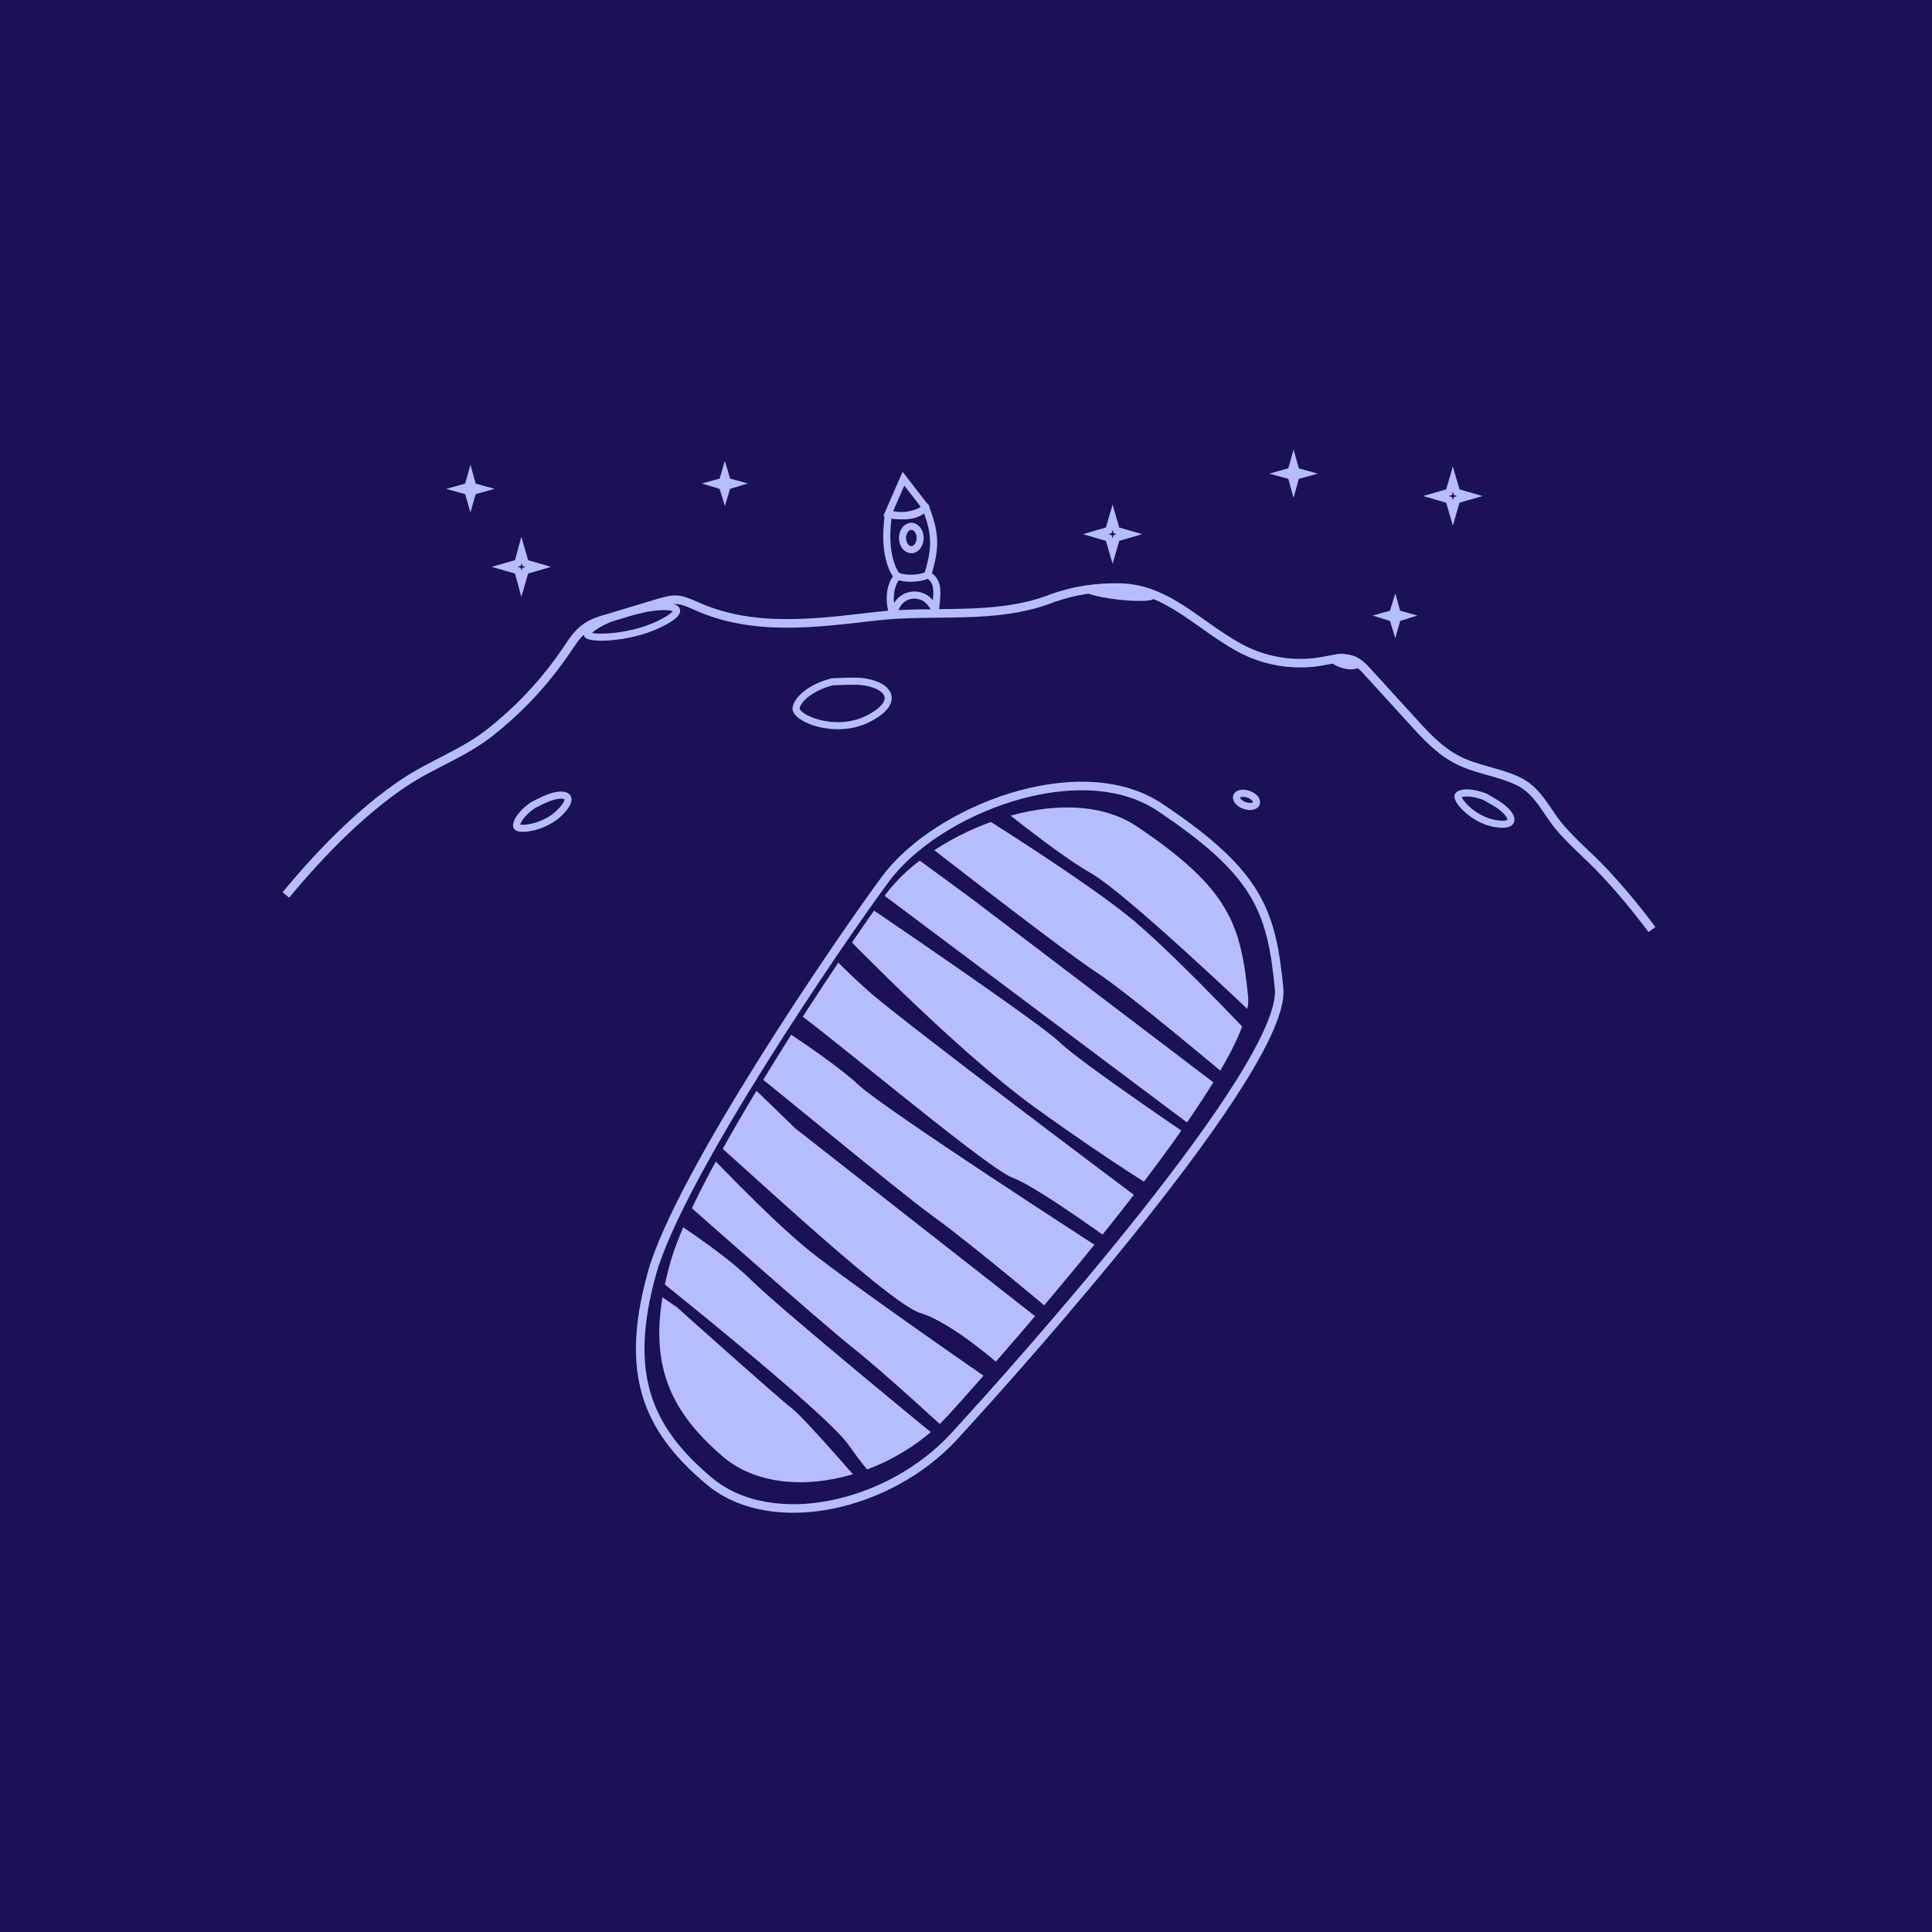
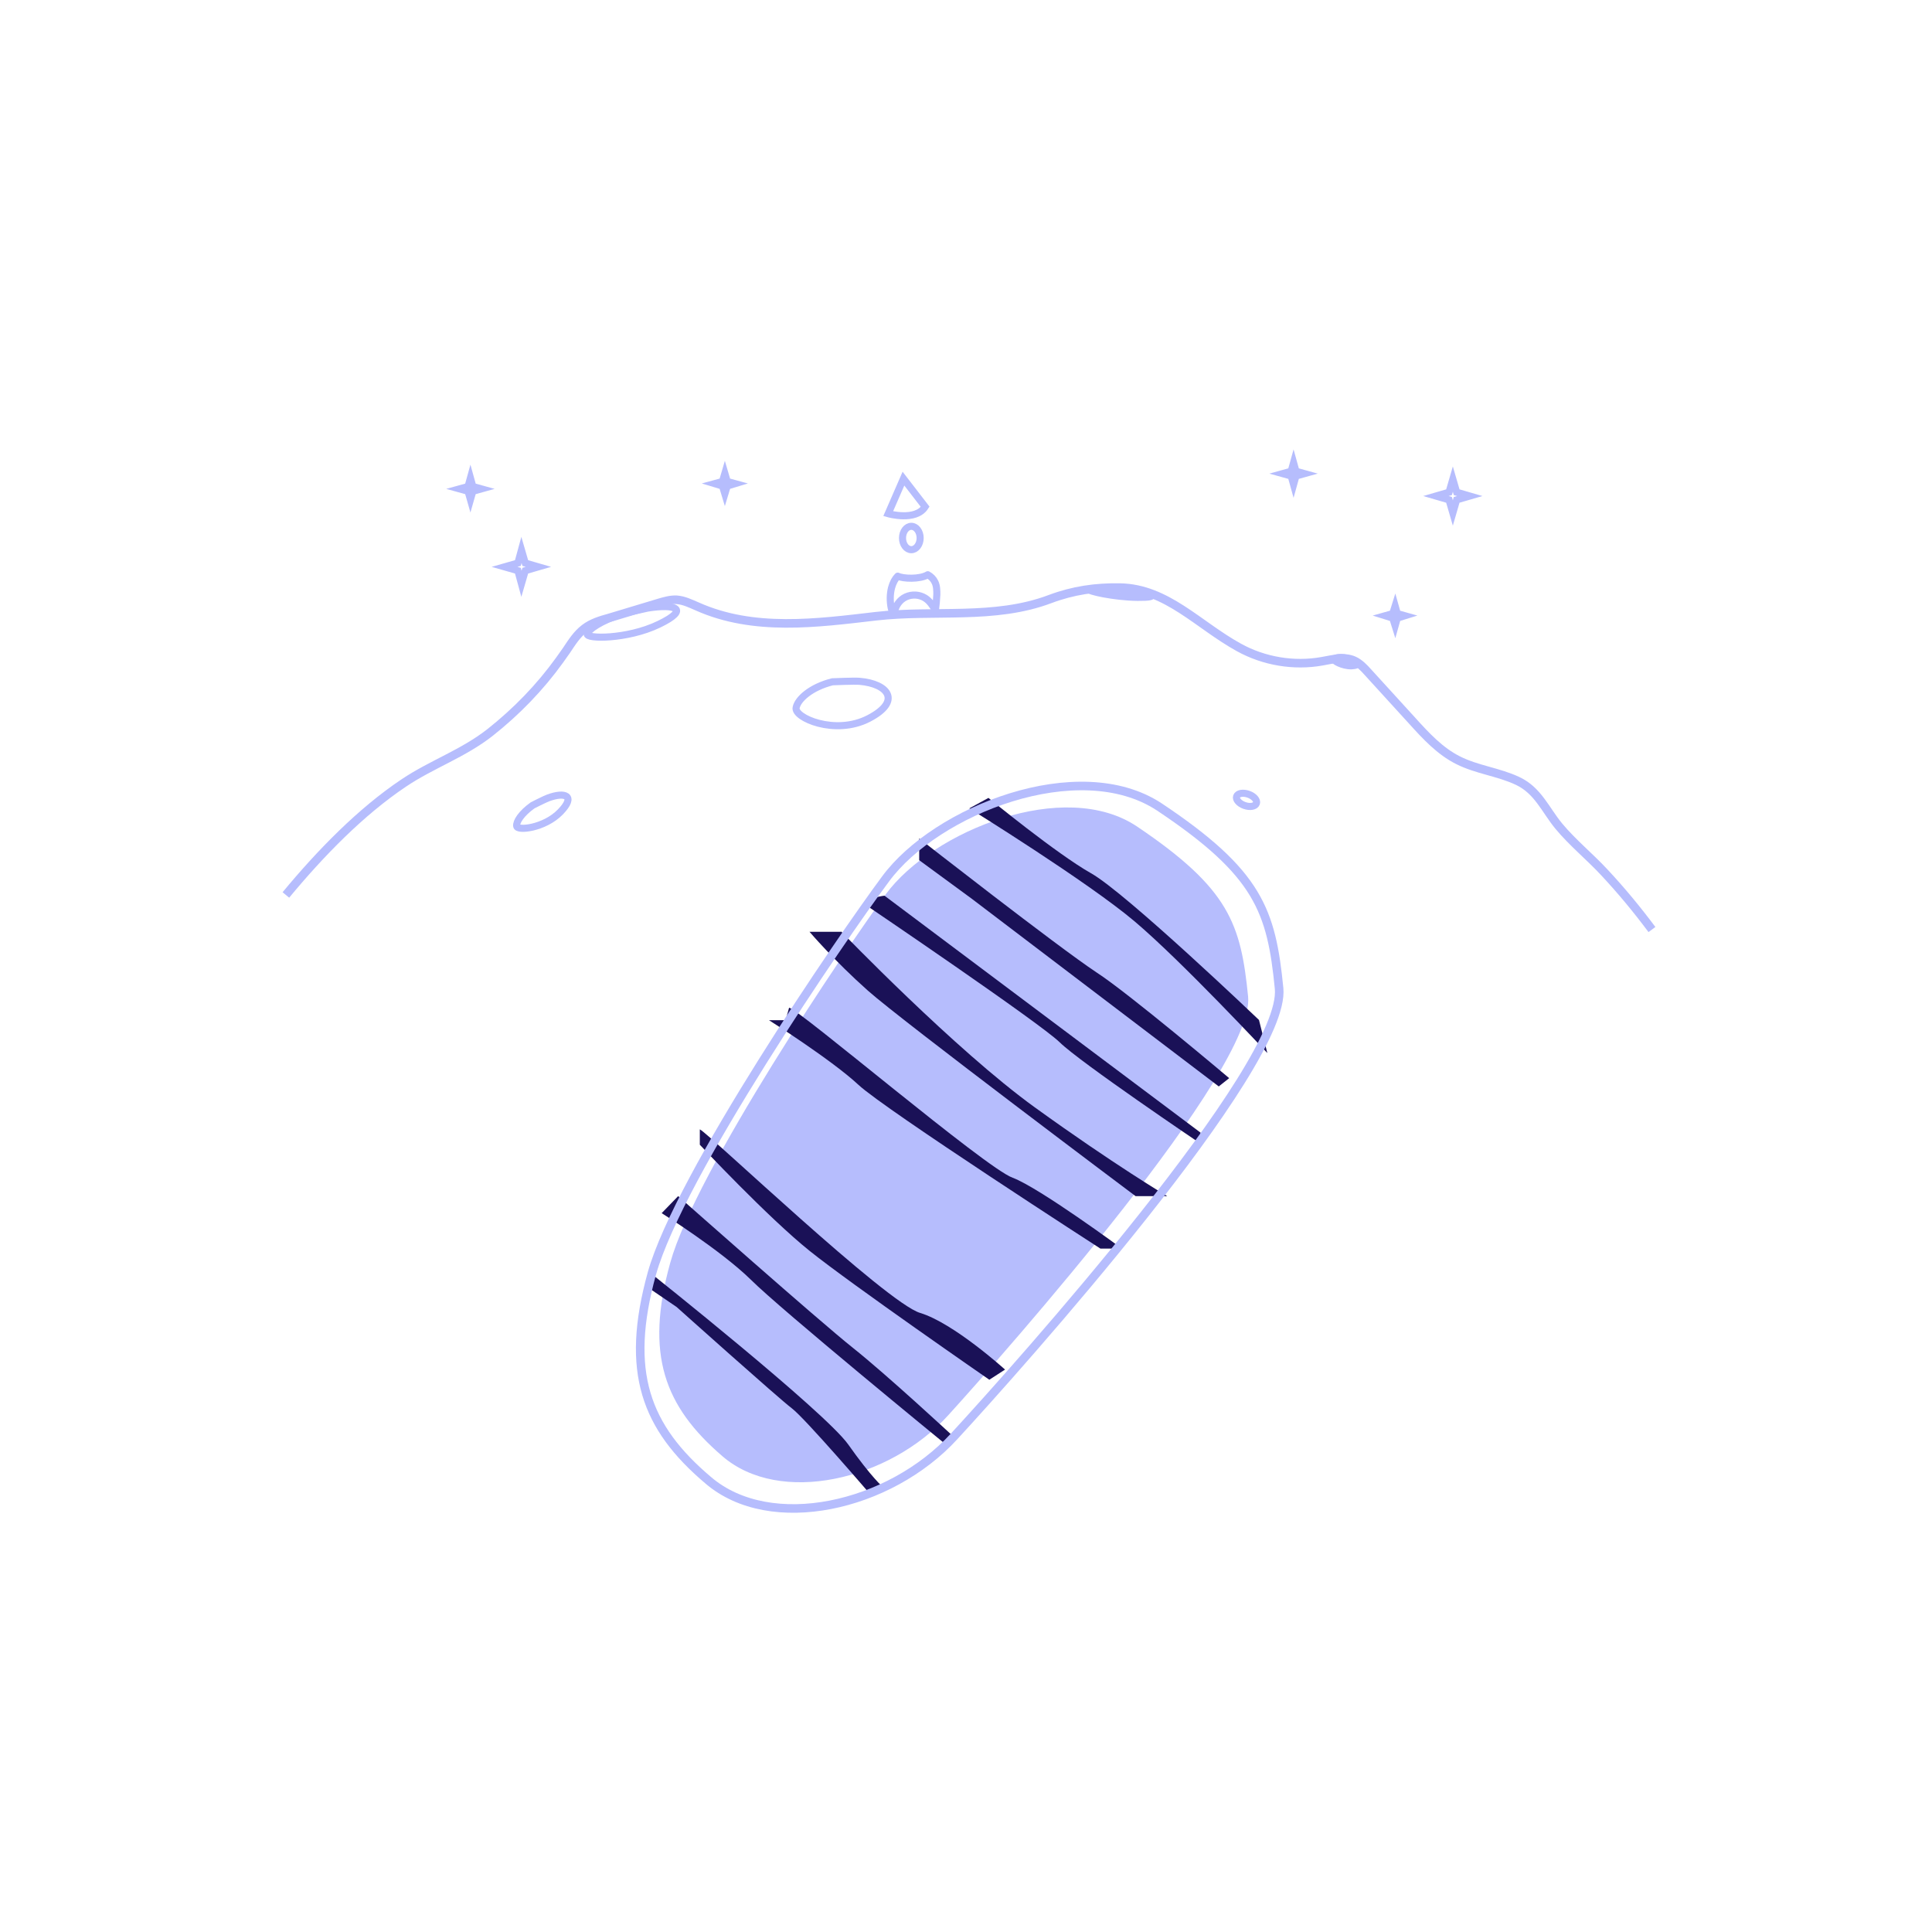
<svg xmlns="http://www.w3.org/2000/svg" width="451" height="451" viewBox="0 0 451 451" fill="none">
-   <rect width="451" height="451" fill="#1A1157" />
  <path d="M206.814 208.697C197.277 221.727 162.442 273.275 156.461 294.774C150.481 316.273 155.168 328.325 168.585 339.889C182.001 351.534 207.541 345.59 221.361 330.361C235.182 315.133 293.051 249.578 291.353 232.639C289.656 215.701 286.989 207.476 265.49 192.98C248.518 181.498 217.724 193.958 206.814 208.697Z" fill="#B6BDFD" />
  <path d="M214.574 195.725C214.574 195.725 246.744 220.88 255.982 227.008C263.356 231.765 286.936 251.679 286.936 251.679L284.505 253.614L226.891 209.834L214.574 200.804V195.725V195.725Z" fill="#1A1157" />
  <path d="M206.473 209.084C206.473 209.084 202.329 209.485 202.329 211.412C202.329 211.412 242.634 238.711 247.347 243.288C252.06 247.945 280.257 266.973 280.257 266.973V264.404L206.473 209.084Z" fill="#1A1157" />
  <path d="M196.354 217.433C196.354 217.433 222.968 245.072 241.549 258.49C260.131 271.908 272.464 279.219 272.464 279.219H265.08C265.08 279.219 210.553 238.323 202.601 231.253C194.65 224.183 188.97 217.514 188.97 217.514H196.354V217.433Z" fill="#1A1157" />
  <path d="M184.2 235.246C186.143 235.246 230.166 272.752 236.397 274.93C242.628 277.269 261.888 291.465 261.888 291.465H256.871C256.871 291.465 206.617 259.04 200.385 253.233C194.154 247.425 179.507 238.149 179.507 238.149H183.391L184.2 235.246Z" fill="#1A1157" />
-   <path d="M175.055 249.718C176.188 250.125 208.313 277.019 217.942 284.028C227.652 291.036 248.53 308.721 248.53 308.721H243.513L185.655 263.409L175.136 253.222V249.718H175.055Z" fill="#1A1157" />
  <path d="M163.364 263.634C165.321 264.45 206.978 304.203 214.803 306.489C222.629 308.856 234.613 319.712 234.613 319.712L230.944 322.08C230.944 322.08 198.826 299.877 189.043 292.04C179.261 284.204 163.364 267.225 163.364 267.225V263.634Z" fill="#1A1157" />
  <path d="M158.306 279.219C158.306 279.219 191.259 308.407 199.116 314.65C206.973 320.893 222.367 335.163 222.367 335.163L220.683 337.109C220.683 337.109 182.199 305.651 175.224 298.678C168.168 291.786 154.458 283.192 154.458 283.192L158.306 279.219Z" fill="#1A1157" />
  <path d="M151.676 297.031C151.676 297.031 192.527 329.497 197.99 337.169C203.453 344.922 206.225 347.264 206.225 347.264L203.127 348.798C203.127 348.798 187.961 331.112 184.862 328.77C181.764 326.428 157.954 305.107 157.954 305.107L151.676 300.827V297.031V297.031Z" fill="#1A1157" />
  <path d="M226.265 188.703C226.265 188.703 253.852 205.79 264.838 215.066C275.824 224.341 295.843 245.822 295.843 245.822L293.89 238.092C293.89 238.092 262.804 208.394 254.666 203.837C246.609 199.281 230.74 186.262 230.74 186.262L226.265 188.703Z" fill="#1A1157" />
  <path d="M206.721 205.181C196.315 219.17 158.593 274.318 152.17 297.283C145.829 320.248 150.707 333.186 165.341 345.558C179.893 358.011 207.615 351.785 222.737 335.289C237.858 318.874 300.376 248.927 298.587 230.733C296.799 212.62 293.791 203.806 270.621 188.361C251.841 175.989 218.509 189.17 206.721 205.181Z" stroke="#B6BDFD" stroke-width="2" stroke-miterlimit="10" />
  <path d="M66.734 208.917C74.75 199.232 84.213 189.491 94.287 182.755C100.744 178.414 108.148 175.909 114.438 170.955C120.56 166.112 126.071 160.435 130.635 154.089C131.192 153.31 131.749 152.53 132.25 151.807C133.474 149.97 134.699 148.022 136.48 146.686C138.15 145.406 140.209 144.793 142.213 144.237C146.11 143.068 149.95 141.899 153.847 140.73C155.183 140.34 156.519 139.951 157.91 140.006C159.636 140.118 161.194 140.897 162.753 141.565C175.945 147.465 190.64 145.461 204.5 143.847C218.082 142.288 232.165 144.738 245.134 139.839C250.478 137.835 255.766 137.056 261.499 137.167C272.409 137.39 279.701 145.907 289.219 151.139C295.064 154.367 302.022 155.536 308.59 154.367C311.095 153.922 313.767 153.198 316.049 154.2C317.385 154.813 318.387 155.87 319.333 156.928C322.784 160.713 326.235 164.498 329.686 168.283C332.859 171.79 336.143 175.352 340.373 177.467C344.771 179.694 349.836 180.195 354.289 182.31C359.021 184.537 360.746 189.045 363.863 192.83C367.092 196.727 371.155 200.011 374.551 203.685C378.503 207.915 382.176 212.368 385.627 216.988" stroke="#B6BDFD" stroke-width="2" stroke-miterlimit="10" />
  <path d="M144.996 143.346C140.153 145.016 137.315 146.964 137.092 147.966C136.647 149.191 146.388 149.302 153.791 145.74C161.194 142.177 157.687 140.897 151.175 141.954C150.006 142.177 144.996 143.346 144.996 143.346Z" stroke="#B6BDFD" stroke-width="1.654" stroke-miterlimit="10" />
  <path d="M260.329 137.39C256.878 137.167 254.707 137.334 254.318 137.613C253.761 137.947 260.051 139.394 265.562 139.45C271.017 139.505 268.957 138.559 264.56 137.891C263.725 137.78 260.329 137.39 260.329 137.39Z" stroke="#B6BDFD" stroke-width="1.654" stroke-miterlimit="10" />
  <path d="M313.821 153.532C312.486 153.365 311.595 153.588 311.428 153.866C311.15 154.2 313.376 155.481 315.491 155.425C317.662 155.314 316.994 154.479 315.38 153.922C315.102 153.811 313.821 153.532 313.821 153.532Z" stroke="#B6BDFD" stroke-width="1.654" stroke-miterlimit="10" />
  <path d="M194.314 159.154C189.248 160.435 186.242 163.218 185.853 165.166C185.241 167.504 194.926 171.79 202.774 167.726C210.623 163.663 207.283 159.6 200.659 159.043C199.435 158.932 194.314 159.154 194.314 159.154Z" stroke="#B6BDFD" stroke-width="1.654" stroke-miterlimit="10" />
  <path d="M124.345 187.988C121.673 189.88 120.449 191.884 120.616 192.83C120.671 193.999 127.073 193.387 130.802 189.546C134.531 185.706 131.86 184.815 127.963 186.262C127.184 186.541 124.345 187.988 124.345 187.988Z" stroke="#B6BDFD" stroke-width="1.654" stroke-miterlimit="10" />
  <path d="M293.293 187.529C293.547 186.804 292.719 185.853 291.443 185.404C290.167 184.956 288.926 185.181 288.671 185.906C288.416 186.631 289.245 187.582 290.521 188.03C291.797 188.479 293.038 188.254 293.293 187.529Z" stroke="#B6BDFD" stroke-width="1.654" stroke-miterlimit="10" />
  <path d="M218.247 135.888C217.913 135.164 217.3 134.552 216.577 134.162C214.74 135.275 210.788 135.108 209.563 134.496C208.951 135.108 208.45 135.999 208.116 137.224C207.726 138.782 207.726 140.452 208.06 142.011C208.172 142.456 208.339 142.957 208.784 143.013C209.007 141.454 210.009 140.007 211.456 139.339C212.903 138.671 214.629 138.782 215.964 139.617C217.022 140.285 217.746 141.398 218.358 142.456C218.525 141.231 218.636 140.007 218.692 138.782C218.692 137.836 218.692 136.778 218.247 135.888Z" stroke="#B6BDFD" stroke-width="1.654" stroke-miterlimit="10" stroke-linecap="round" stroke-linejoin="round" />
-   <path d="M216.577 134.162C218.637 127.427 218.303 124.254 216.02 118.242C215.965 119.356 212.681 120.135 211.901 120.246C208.283 120.747 207.393 119.857 207.393 119.912C207.337 120.079 206.836 124.421 207.059 126.815C207.448 132.214 209.174 134.106 209.285 134.329C209.341 134.385 209.452 134.44 209.563 134.496" stroke="#B6BDFD" stroke-width="1.654" stroke-miterlimit="10" stroke-linecap="round" stroke-linejoin="round" />
  <path d="M212.737 128.318C213.875 128.318 214.797 127.097 214.797 125.59C214.797 124.084 213.875 122.863 212.737 122.863C211.6 122.863 210.678 124.084 210.678 125.59C210.678 127.097 211.6 128.318 212.737 128.318Z" stroke="#B6BDFD" stroke-width="1.654" stroke-miterlimit="10" />
  <path d="M210.9 111.73L207.338 119.913C207.338 119.913 213.739 121.75 215.966 118.299L210.9 111.73Z" stroke="#B6BDFD" stroke-width="1.654" stroke-miterlimit="10" />
  <path d="M121.728 128.373L122.619 131.434L125.681 132.325L122.619 133.215L121.728 136.277L120.893 133.215L117.776 132.325L120.893 131.434L121.728 128.373Z" stroke="#B6BDFD" stroke-width="1.654" stroke-miterlimit="10" />
  <path d="M169.209 110.505L169.766 112.397L171.602 112.898L169.766 113.455L169.209 115.292L168.652 113.455L166.815 112.898L168.652 112.397L169.209 110.505Z" stroke="#B6BDFD" stroke-width="1.654" stroke-miterlimit="10" />
-   <path d="M259.718 120.747L260.608 123.808L263.67 124.699L260.608 125.59L259.718 128.651L258.827 125.59L255.766 124.699L258.827 123.808L259.718 120.747Z" stroke="#B6BDFD" stroke-width="1.654" stroke-miterlimit="10" />
  <path d="M301.966 108L302.522 110.004L304.526 110.56L302.522 111.117L301.966 113.121L301.409 111.117L299.405 110.56L301.409 110.004L301.966 108Z" stroke="#B6BDFD" stroke-width="1.654" stroke-miterlimit="10" />
  <path d="M109.817 111.562L110.374 113.566L112.378 114.123L110.374 114.68L109.817 116.628L109.261 114.68L107.257 114.123L109.261 113.566L109.817 111.562Z" stroke="#B6BDFD" stroke-width="1.654" stroke-miterlimit="10" />
  <path d="M325.678 141.453L326.179 143.235L327.96 143.736L326.179 144.292L325.678 146.074L325.121 144.292L323.34 143.736L325.121 143.235L325.678 141.453Z" stroke="#B6BDFD" stroke-width="1.654" stroke-miterlimit="10" />
  <path d="M339.147 111.841L340.038 114.902L343.099 115.793L340.038 116.683L339.147 119.745L338.257 116.683L335.195 115.793L338.257 114.902L339.147 111.841Z" stroke="#B6BDFD" stroke-width="1.654" stroke-miterlimit="10" />
-   <path d="M346.607 185.984C343.546 184.815 341.208 184.926 340.484 185.594C339.538 186.318 343.601 191.272 348.889 192.218C354.177 193.164 353.398 190.437 350.058 188.043C349.39 187.542 346.607 185.984 346.607 185.984Z" stroke="#B6BDFD" stroke-width="1.654" stroke-miterlimit="10" />
</svg>